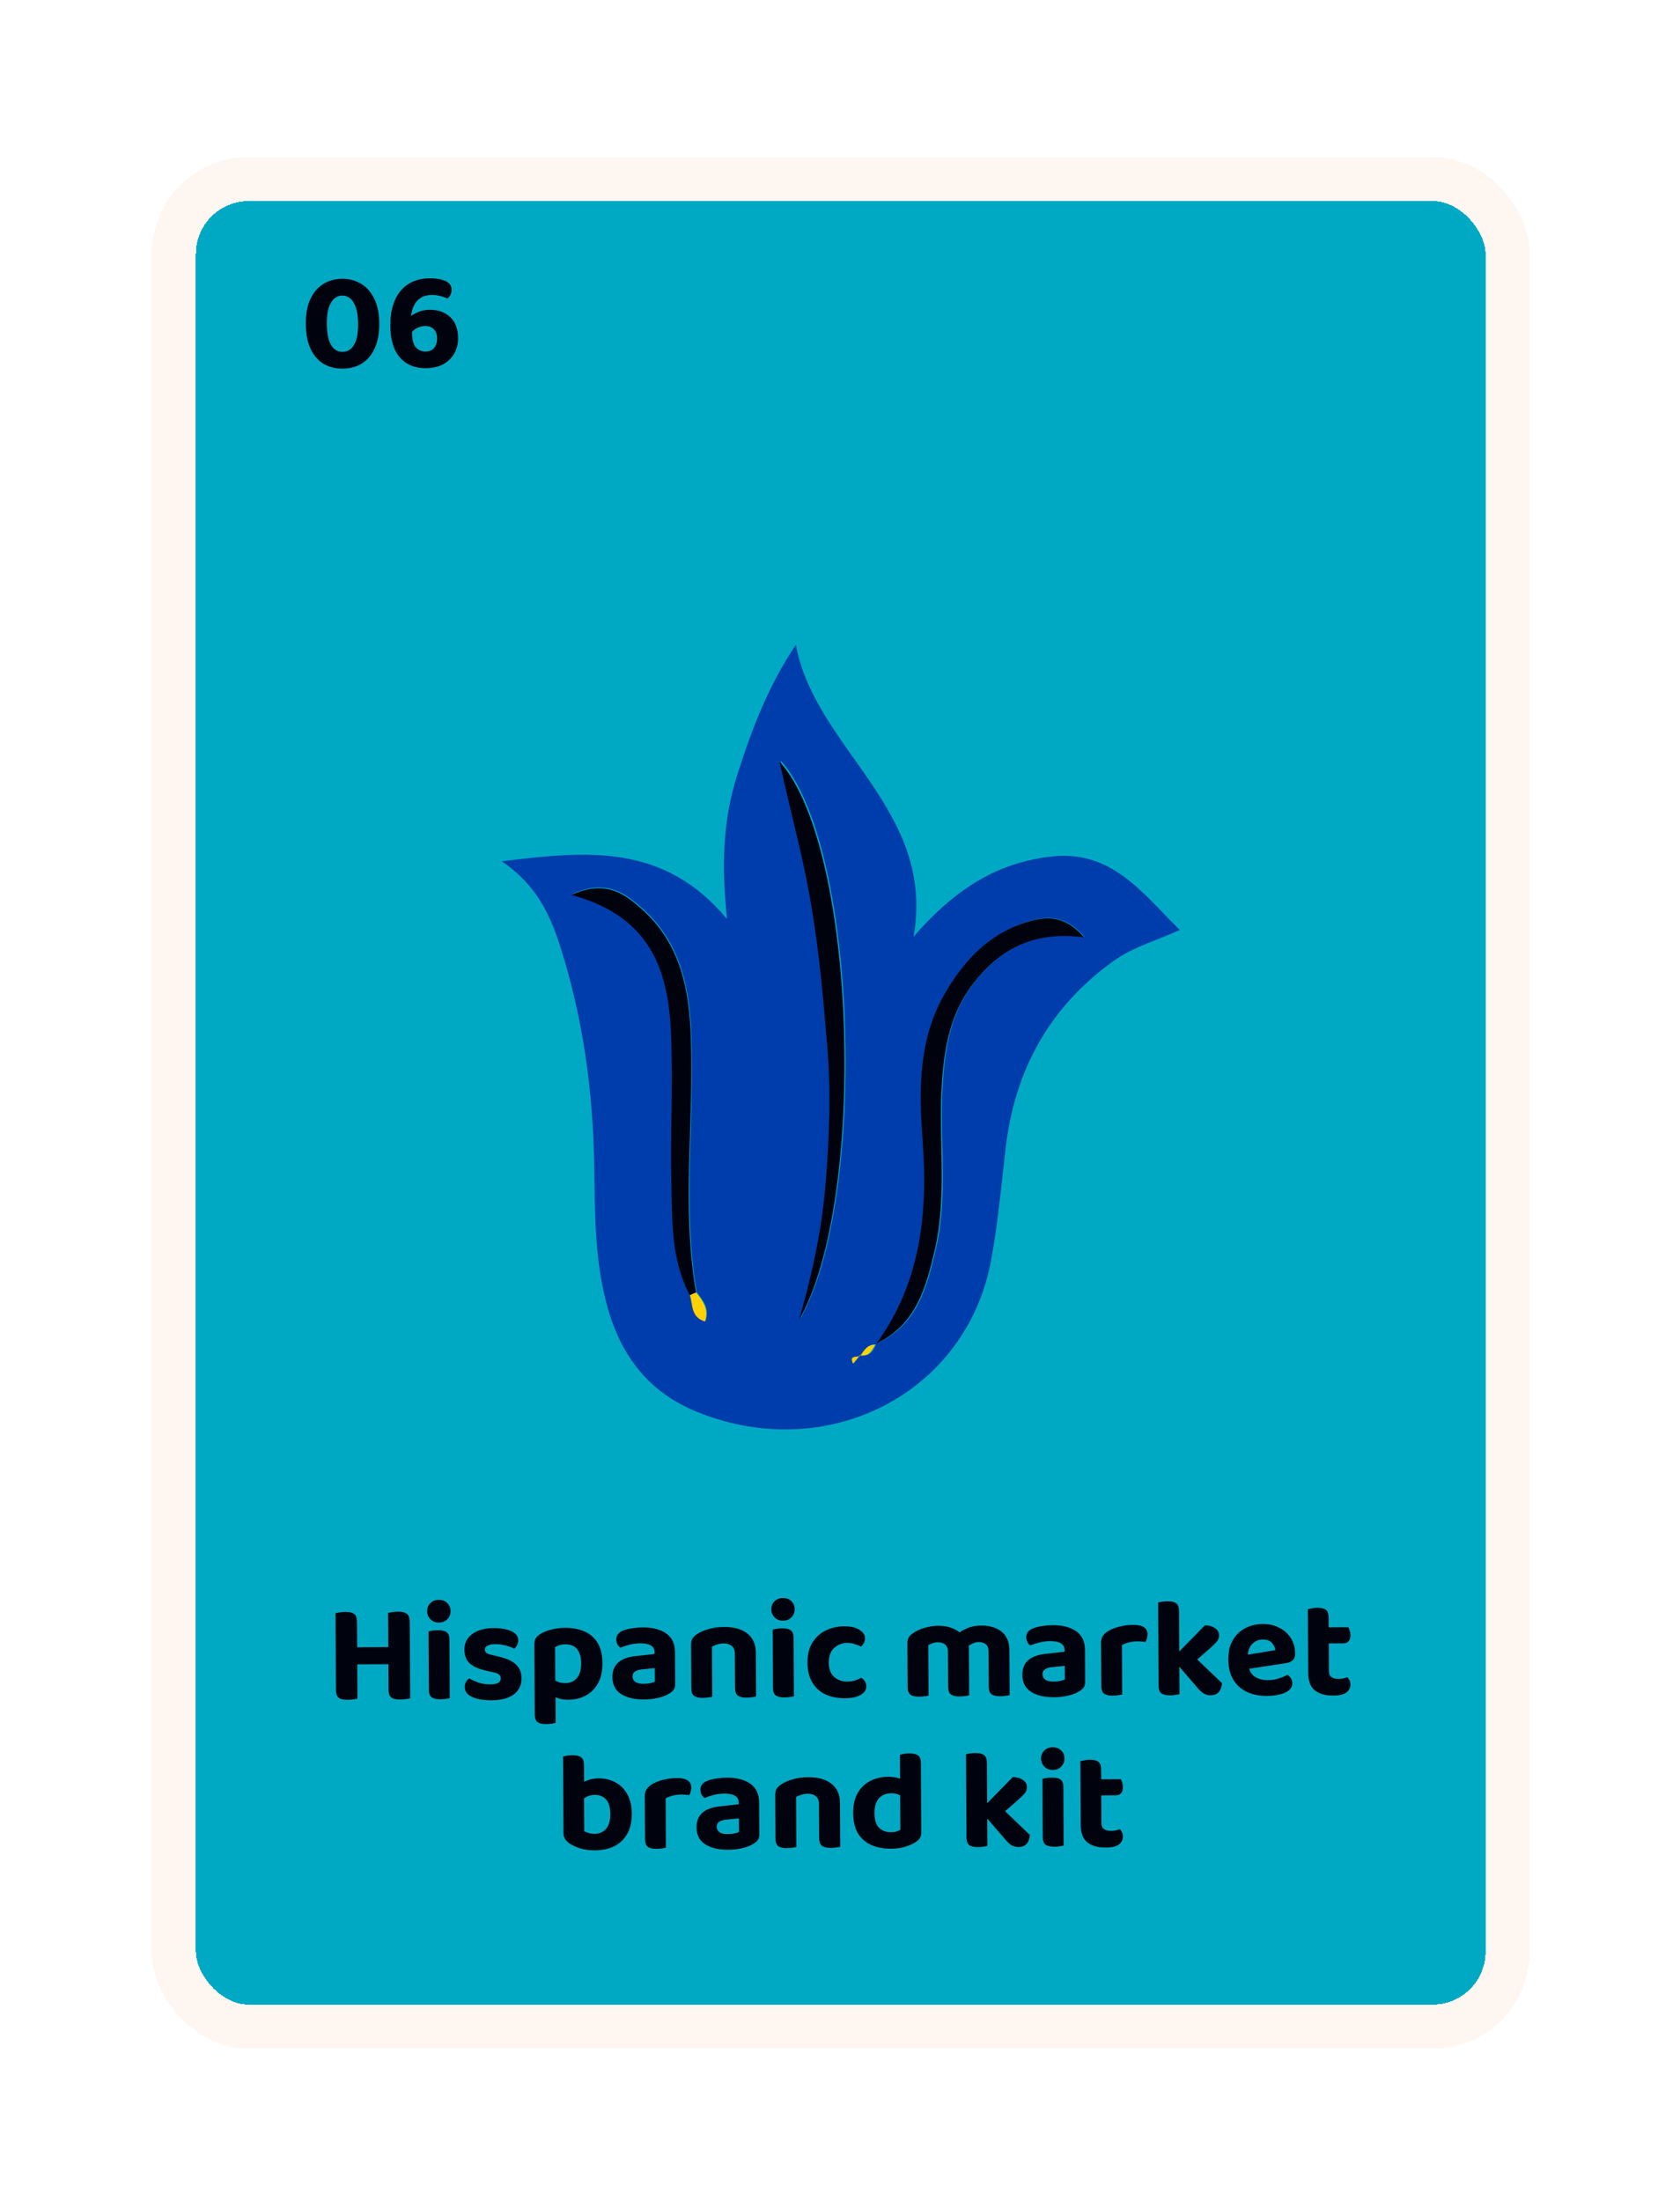
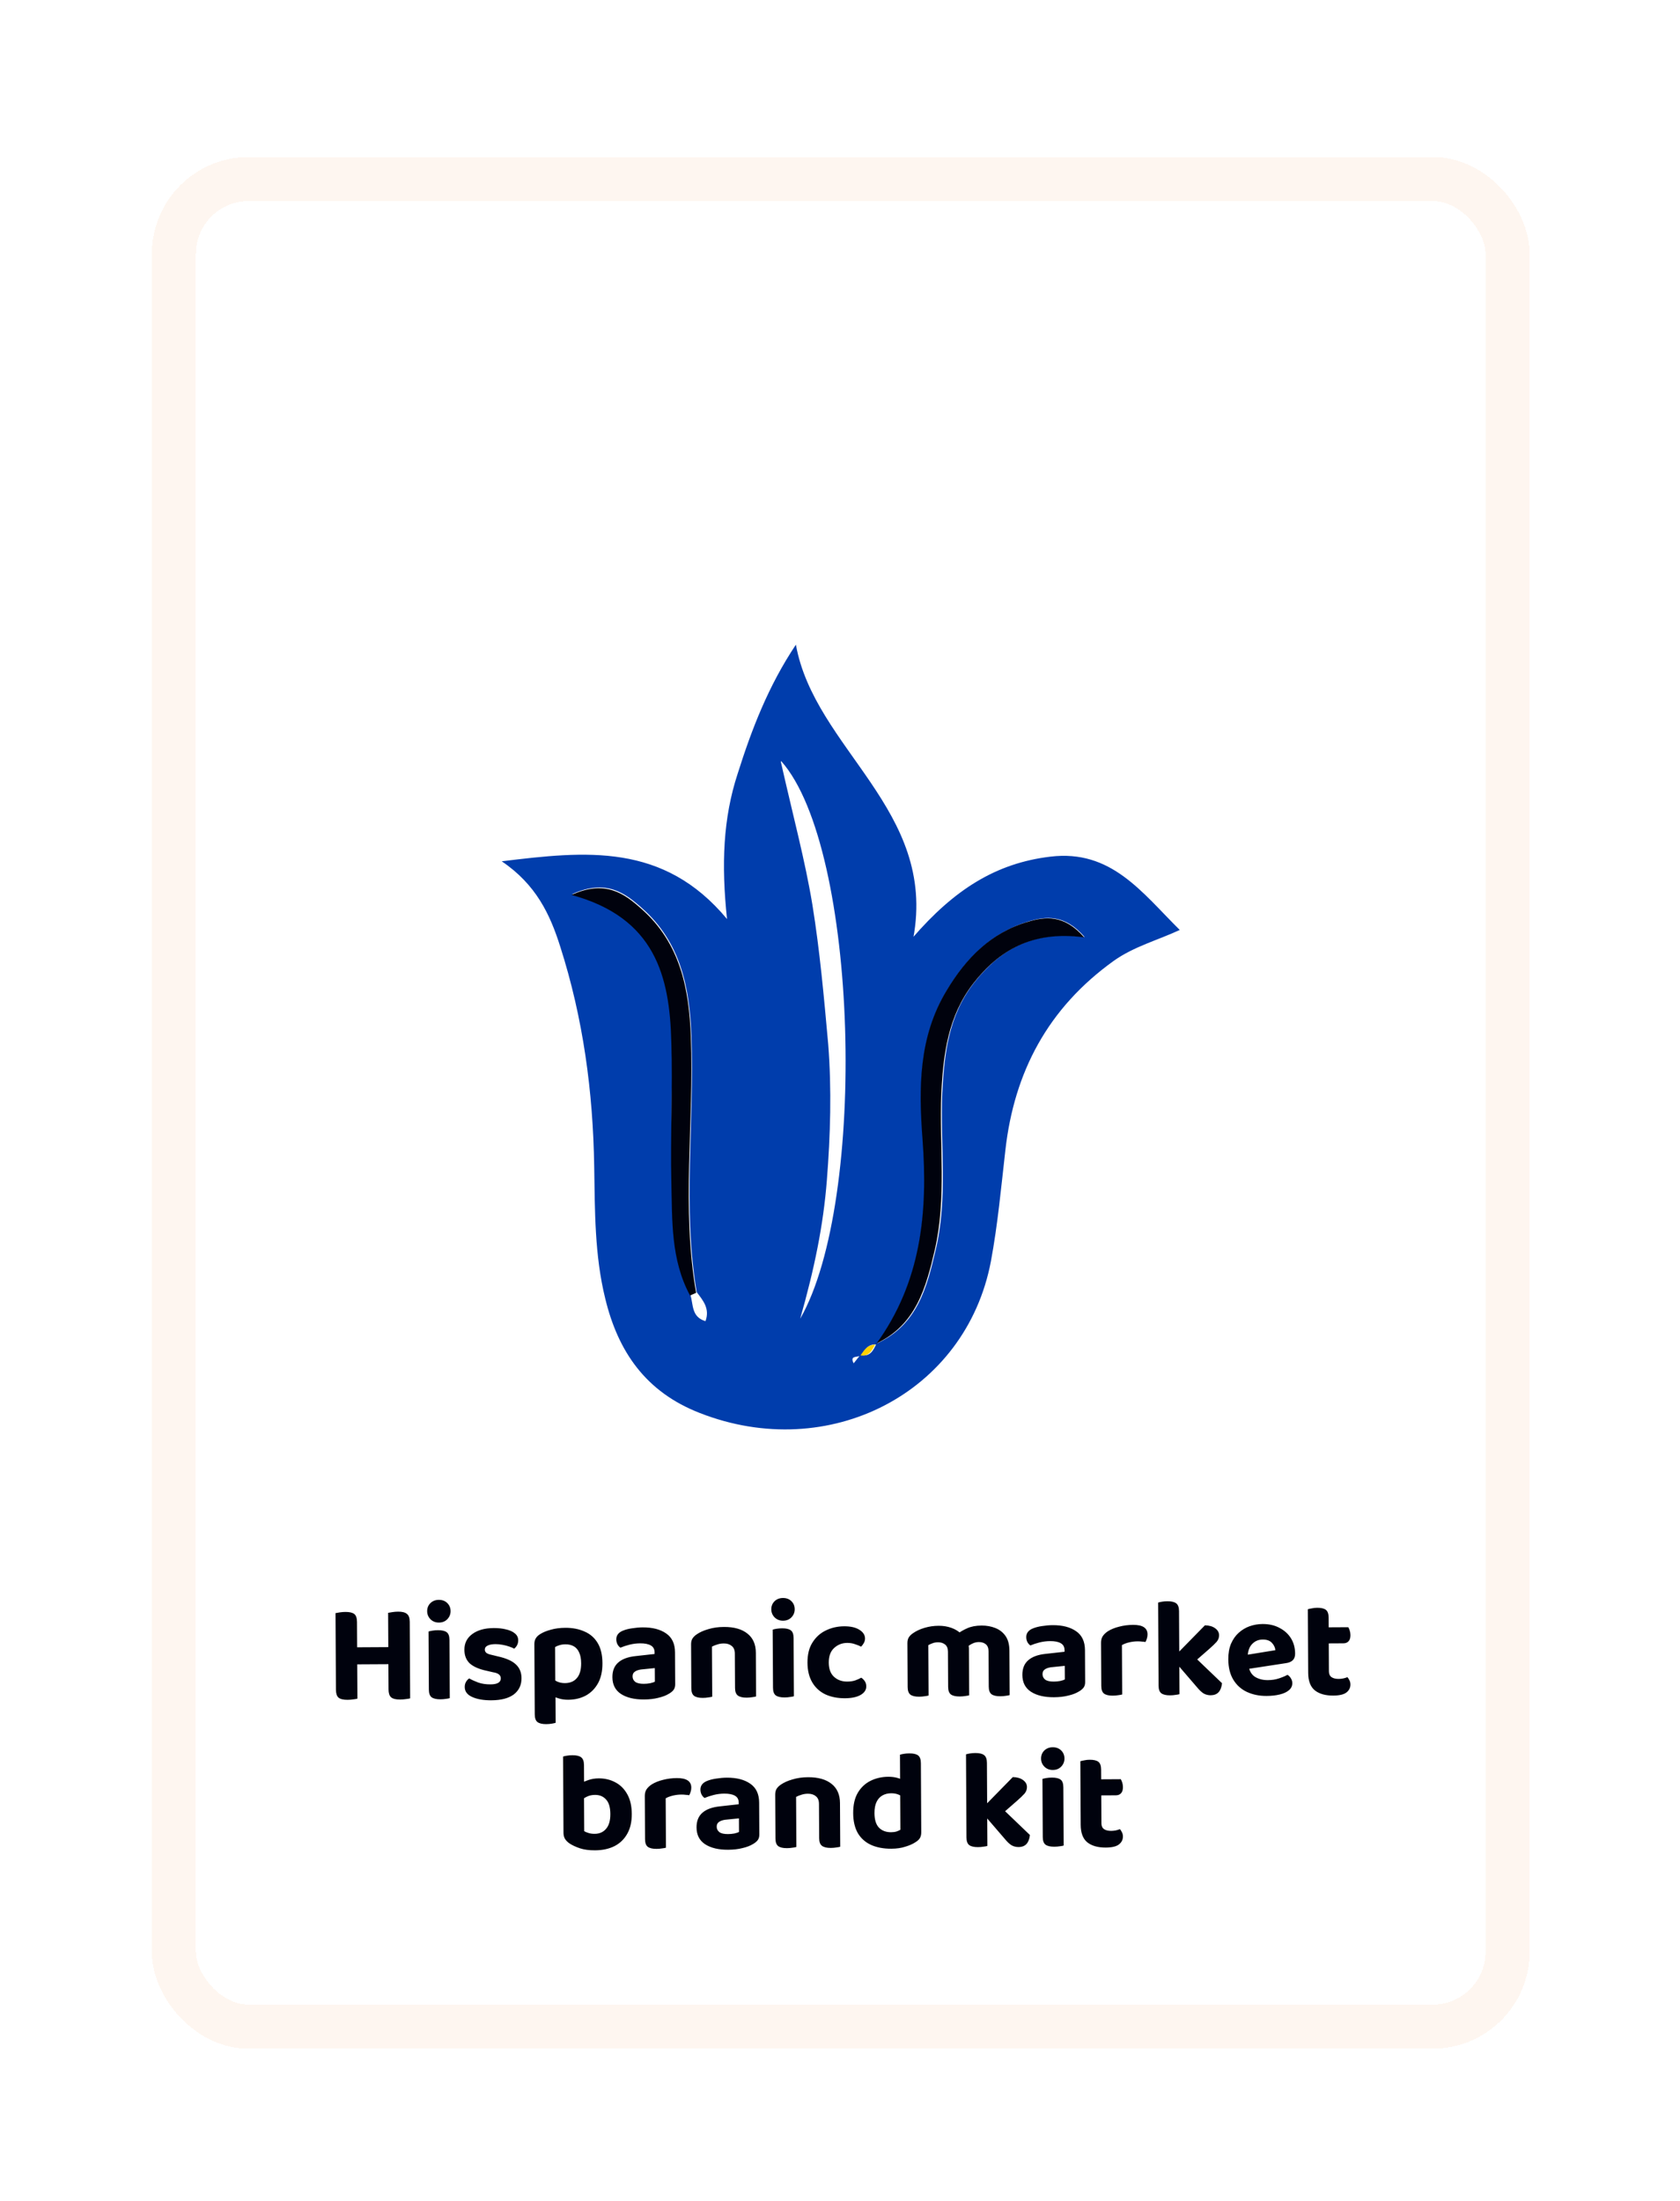
<svg xmlns="http://www.w3.org/2000/svg" width="223" height="292" viewBox="0 0 223 292" fill="none">
  <g filter="url(#filter0_d_6328_62953)">
-     <rect x="26" y="22" width="171.194" height="239.302" rx="7.019" fill="#00A9C3" shape-rendering="crispEdges" />
-     <path d="M47.534 38.252C47.529 37.428 47.438 36.742 47.261 36.194C47.083 35.634 46.837 35.217 46.524 34.944C46.211 34.671 45.842 34.536 45.417 34.538C45.005 34.541 44.644 34.686 44.334 34.975C44.024 35.251 43.782 35.664 43.611 36.214C43.452 36.764 43.374 37.451 43.379 38.275C43.385 39.522 43.571 40.457 43.937 41.079C44.302 41.701 44.809 42.01 45.458 42.007C46.132 42.003 46.648 41.688 47.006 41.062C47.365 40.437 47.541 39.5 47.534 38.252ZM45.489 44.234C44.528 44.239 43.678 44.026 42.94 43.593C42.213 43.148 41.642 42.483 41.225 41.599C40.809 40.716 40.597 39.612 40.59 38.29C40.583 36.967 40.789 35.868 41.208 34.992C41.628 34.104 42.198 33.439 42.919 32.998C43.653 32.545 44.488 32.316 45.424 32.311C46.347 32.306 47.178 32.526 47.917 32.971C48.656 33.404 49.239 34.062 49.669 34.946C50.11 35.829 50.335 36.926 50.342 38.237C50.349 39.559 50.143 40.665 49.723 41.553C49.316 42.441 48.746 43.112 48.012 43.565C47.278 44.006 46.437 44.229 45.489 44.234ZM59.95 33.767C59.951 33.991 59.896 34.216 59.785 34.442C59.687 34.654 59.556 34.817 59.395 34.93C59.082 34.782 58.745 34.666 58.382 34.58C58.02 34.495 57.67 34.453 57.333 34.455C56.535 34.459 55.9 34.7 55.428 35.177C54.969 35.641 54.679 36.329 54.559 37.24C54.808 37.052 55.15 36.869 55.586 36.692C56.034 36.515 56.514 36.425 57.026 36.422C58.161 36.416 59.074 36.742 59.764 37.399C60.454 38.044 60.802 38.978 60.809 40.201C60.813 40.925 60.648 41.587 60.314 42.188C59.98 42.789 59.496 43.272 58.862 43.637C58.227 43.99 57.436 44.169 56.488 44.174C55.552 44.179 54.733 43.972 54.032 43.551C53.331 43.131 52.785 42.504 52.393 41.67C52.014 40.823 51.822 39.782 51.815 38.547C51.809 37.474 51.935 36.543 52.193 35.756C52.45 34.956 52.815 34.298 53.286 33.784C53.758 33.27 54.305 32.887 54.927 32.634C55.562 32.381 56.254 32.252 57.003 32.248C57.602 32.245 58.12 32.298 58.557 32.408C59.007 32.518 59.351 32.684 59.59 32.908C59.828 33.131 59.948 33.417 59.95 33.767ZM56.494 41.966C56.981 41.963 57.355 41.805 57.615 41.492C57.888 41.166 58.023 40.741 58.02 40.217C58.017 39.692 57.871 39.288 57.583 39.002C57.306 38.717 56.931 38.575 56.457 38.578C56.108 38.58 55.771 38.656 55.448 38.808C55.124 38.947 54.869 39.135 54.683 39.374L54.704 39.692C54.708 40.453 54.873 41.026 55.2 41.411C55.539 41.784 55.97 41.968 56.494 41.966Z" fill="#00020D" />
    <path d="M121.113 119.778C126.68 113.331 132.227 109.847 139.409 108.987C147.5 108 151.566 113.728 156.598 118.712C153.754 120.042 150.524 120.906 147.873 122.784C139.09 129.07 134.612 137.589 133.451 147.941C132.888 152.863 132.439 157.805 131.533 162.668C128.213 180.174 110.013 189.499 92.908 182.812C85.698 180.017 82.038 174.644 80.338 167.617C78.925 161.894 78.967 155.968 78.874 150.133C78.722 140.18 77.412 130.425 74.351 120.878C73.014 116.652 71.158 112.678 66.598 109.602C77.768 108.238 88.066 107.121 96.504 117.262C95.733 109.997 95.987 103.88 97.909 97.996C99.774 92.102 101.961 86.379 105.645 80.859C108.141 94.7 124.397 102.779 121.227 119.798M114.341 175.135C115.542 175.344 115.945 174.444 116.338 173.6C121.814 171.13 123.057 166.041 124.212 161.108C125.842 154.261 124.791 147.232 125.075 140.321C125.336 135.118 125.92 130.085 129.262 125.761C132.673 121.392 137.073 118.678 143.972 119.651C141.302 116.562 138.758 116.918 136.572 117.564C131.635 119.043 128.285 122.454 125.727 126.686C121.977 132.879 122.009 139.673 122.52 146.437C123.248 156.148 122.339 165.46 116.318 173.71C115.211 173.632 114.761 174.466 114.274 175.18C113.812 175.442 112.747 175.142 113.315 176.211C113.626 175.809 113.926 175.462 114.237 175.059M91.639 167.131C92.052 168.401 91.743 170.059 93.645 170.618C94.25 168.955 93.329 167.882 92.475 166.763C90.565 155.477 92.207 144.125 91.778 132.812C91.548 126.44 90.38 120.36 85.209 115.809C82.982 113.824 80.449 111.899 75.934 113.965C87.055 116.986 88.964 124.792 89.181 133.444C89.327 139.631 88.995 145.848 89.188 152.1C89.3 157.197 89.107 162.355 91.65 167.076M103.641 96.37C105.289 103.674 106.863 109.482 107.834 115.356C108.821 121.46 109.377 127.661 109.933 133.862C110.406 139.878 110.229 145.894 109.756 151.916C109.294 157.883 108.089 163.72 106.214 170.297C115.21 154.634 113.95 107.863 103.708 96.325" fill="#003DAC" />
-     <path d="M103.564 96.469C113.806 108.008 115.066 154.779 106.07 170.442C107.955 163.81 109.15 158.028 109.612 152.061C110.085 146.039 110.319 140.033 109.789 134.007C109.29 127.816 108.734 121.615 107.69 115.5C106.729 109.571 105.099 103.753 103.497 96.514" fill="#00020D" />
    <path d="M116.261 173.699C122.282 165.449 123.181 156.192 122.452 146.481C121.942 139.717 121.91 132.923 125.66 126.73C128.228 122.442 131.578 119.032 136.505 117.608C138.691 116.962 141.235 116.606 143.905 119.695C136.995 118.777 132.605 121.436 129.195 125.805C125.852 130.129 125.212 135.152 124.951 140.355C124.666 147.266 125.66 154.285 124.088 161.142C122.933 166.075 121.633 171.154 116.214 173.634L116.271 173.644L116.261 173.699Z" fill="#00020D" />
    <path d="M91.575 167.175C89.032 162.454 89.236 157.241 89.113 152.199C88.967 146.013 89.309 139.74 89.107 133.543C88.889 124.891 86.98 117.085 75.859 114.065C80.374 111.999 82.907 113.923 85.134 115.908C90.305 120.46 91.474 126.539 91.703 132.911C92.132 144.225 90.433 155.567 92.4 166.863C92.141 166.989 91.824 167.105 91.564 167.231" fill="#00020D" />
-     <path d="M92.409 166.808C93.262 167.926 94.126 168.99 93.579 170.663C91.677 170.103 91.987 168.445 91.575 167.175C91.834 167.049 92.092 166.924 92.409 166.808Z" fill="#FED100" />
    <path d="M116.214 173.634C115.774 174.413 115.427 175.323 114.217 175.169C114.694 174.511 115.144 173.676 116.251 173.755L116.194 173.745" fill="#FED100" />
-     <path d="M114.169 175.105C113.858 175.507 113.558 175.854 113.247 176.256C112.632 175.122 113.754 175.432 114.206 175.225" fill="#FED100" />
    <path d="M44.555 212.821L47.4 212.805L47.443 220.704C47.331 220.742 47.15 220.774 46.901 220.801C46.651 220.839 46.395 220.859 46.133 220.861C45.572 220.864 45.172 220.766 44.934 220.568C44.708 220.369 44.594 220.021 44.591 219.522L44.555 212.821ZM47.419 216.399L44.574 216.414L44.536 209.358C44.661 209.332 44.848 209.3 45.097 209.261C45.359 209.222 45.608 209.202 45.845 209.201C46.395 209.198 46.788 209.289 47.026 209.475C47.264 209.661 47.385 210.016 47.388 210.54L47.419 216.399ZM51.537 212.783L54.4 212.767L54.443 220.666C54.319 220.704 54.132 220.736 53.882 220.763C53.633 220.801 53.377 220.822 53.115 220.823C52.554 220.826 52.154 220.728 51.916 220.53C51.69 220.332 51.576 219.983 51.573 219.484L51.537 212.783ZM54.42 216.361L51.556 216.376L51.518 209.32C51.655 209.294 51.848 209.262 52.097 209.223C52.347 209.184 52.596 209.164 52.846 209.163C53.383 209.16 53.77 209.258 54.008 209.456C54.259 209.642 54.385 209.997 54.388 210.521L54.42 216.361ZM53.183 216.124L45.865 216.164L45.852 213.899L53.171 213.859L53.183 216.124ZM56.701 209.104C56.699 208.68 56.84 208.324 57.126 208.035C57.424 207.747 57.797 207.601 58.246 207.599C58.708 207.596 59.083 207.738 59.372 208.023C59.66 208.308 59.806 208.663 59.808 209.088C59.81 209.499 59.669 209.856 59.383 210.157C59.098 210.458 58.725 210.61 58.263 210.612C57.814 210.615 57.438 210.467 57.137 210.169C56.849 209.871 56.703 209.516 56.701 209.104ZM56.906 215.73L59.676 215.715L59.703 220.637C59.59 220.675 59.422 220.708 59.198 220.734C58.973 220.772 58.73 220.792 58.468 220.794C57.931 220.797 57.538 220.705 57.287 220.519C57.049 220.334 56.929 219.997 56.926 219.511L56.906 215.73ZM59.684 217.156L56.913 217.171L56.884 211.799C56.996 211.761 57.164 211.722 57.389 211.684C57.626 211.645 57.875 211.625 58.137 211.624C58.674 211.621 59.061 211.712 59.299 211.898C59.537 212.071 59.658 212.414 59.661 212.926L59.684 217.156ZM69.224 217.984C69.229 218.895 68.89 219.614 68.207 220.142C67.523 220.657 66.526 220.918 65.216 220.926C64.193 220.931 63.35 220.786 62.687 220.49C62.024 220.194 61.691 219.753 61.687 219.167C61.686 218.904 61.741 218.68 61.852 218.492C61.963 218.292 62.106 218.135 62.28 218.021C62.631 218.219 63.037 218.404 63.5 218.576C63.975 218.736 64.512 218.814 65.111 218.811C66.022 218.806 66.476 218.542 66.473 218.017C66.472 217.793 66.39 217.619 66.227 217.495C66.064 217.358 65.795 217.26 65.42 217.2L64.633 217.017C63.634 216.81 62.883 216.49 62.382 216.056C61.893 215.609 61.646 214.999 61.642 214.225C61.637 213.352 61.983 212.657 62.679 212.142C63.387 211.614 64.34 211.347 65.538 211.34C66.137 211.337 66.68 211.396 67.168 211.518C67.667 211.628 68.061 211.807 68.35 212.055C68.638 212.29 68.783 212.589 68.785 212.951C68.787 213.2 68.738 213.419 68.639 213.607C68.54 213.795 68.41 213.951 68.249 214.077C68.111 213.99 67.898 213.898 67.611 213.8C67.335 213.701 67.029 213.622 66.692 213.561C66.367 213.501 66.061 213.471 65.774 213.473C65.325 213.475 64.976 213.539 64.727 213.666C64.478 213.779 64.355 213.961 64.356 214.21C64.357 214.373 64.426 214.516 64.564 214.64C64.714 214.751 64.971 214.843 65.333 214.916L66.083 215.099C67.195 215.343 67.995 215.701 68.484 216.172C68.974 216.631 69.22 217.235 69.224 217.984ZM75.425 220.851C74.951 220.854 74.527 220.794 74.152 220.671C73.777 220.561 73.451 220.432 73.176 220.283L73.163 217.944C73.376 218.117 73.633 218.278 73.933 218.426C74.246 218.574 74.596 218.647 74.983 218.645C75.669 218.641 76.198 218.42 76.57 217.981C76.955 217.542 77.145 216.886 77.14 216.013C77.137 215.414 77.047 214.934 76.87 214.573C76.706 214.199 76.467 213.926 76.154 213.753C75.841 213.58 75.473 213.495 75.049 213.497C74.761 213.499 74.5 213.538 74.263 213.614C74.039 213.677 73.846 213.759 73.684 213.86L73.715 219.588L70.964 219.603L70.93 213.482C70.929 213.17 70.99 212.914 71.113 212.714C71.237 212.501 71.429 212.313 71.691 212.149C72.064 211.91 72.537 211.714 73.11 211.561C73.683 211.396 74.325 211.311 75.037 211.307C75.997 211.302 76.847 211.466 77.585 211.799C78.335 212.119 78.918 212.627 79.334 213.324C79.75 214.008 79.96 214.899 79.966 215.997C79.972 217.058 79.777 217.945 79.382 218.659C78.986 219.372 78.447 219.918 77.762 220.296C77.078 220.661 76.299 220.847 75.425 220.851ZM73.73 218.876L73.757 223.912C73.633 223.95 73.458 223.988 73.234 224.027C73.01 224.065 72.766 224.085 72.504 224.087C71.98 224.09 71.593 223.998 71.342 223.812C71.104 223.626 70.984 223.284 70.981 222.785L70.96 218.892L73.73 218.876ZM85.468 218.738C85.755 218.736 86.036 218.71 86.31 218.658C86.597 218.594 86.802 218.525 86.927 218.449L86.917 216.652L85.345 216.81C84.921 216.838 84.585 216.927 84.336 217.078C84.087 217.229 83.964 217.454 83.965 217.754C83.967 218.053 84.087 218.296 84.325 218.482C84.563 218.655 84.944 218.741 85.468 218.738ZM85.315 211.251C86.613 211.244 87.65 211.513 88.427 212.058C89.203 212.59 89.595 213.424 89.601 214.56L89.624 218.809C89.626 219.121 89.546 219.377 89.385 219.577C89.224 219.766 89.019 219.929 88.77 220.068C88.397 220.294 87.93 220.471 87.369 220.599C86.82 220.74 86.191 220.812 85.479 220.815C84.207 220.822 83.188 220.578 82.424 220.083C81.673 219.588 81.294 218.848 81.289 217.862C81.284 217.013 81.543 216.363 82.065 215.911C82.586 215.446 83.365 215.161 84.4 215.056L86.888 214.78L86.887 214.556C86.884 214.132 86.714 213.827 86.376 213.641C86.051 213.456 85.582 213.365 84.971 213.368C84.497 213.371 84.029 213.43 83.568 213.544C83.119 213.659 82.715 213.792 82.353 213.944C82.203 213.845 82.071 213.696 81.958 213.497C81.857 213.285 81.806 213.067 81.805 212.843C81.802 212.319 82.087 211.936 82.659 211.696C83.02 211.544 83.438 211.436 83.912 211.371C84.398 211.294 84.866 211.254 85.315 211.251ZM100.331 214.614L100.34 216.373L97.551 216.388L97.542 214.723C97.54 214.261 97.4 213.925 97.125 213.714C96.862 213.491 96.511 213.38 96.075 213.383C95.763 213.384 95.476 213.43 95.215 213.518C94.953 213.595 94.716 213.69 94.505 213.803L94.519 216.405L91.749 216.42L91.733 213.5C91.731 213.188 91.792 212.932 91.916 212.732C92.052 212.519 92.244 212.33 92.493 212.167C92.891 211.89 93.401 211.663 94.024 211.485C94.647 211.294 95.333 211.197 96.082 211.193C97.429 211.185 98.473 211.479 99.212 212.074C99.952 212.657 100.325 213.503 100.331 214.614ZM91.744 215.559L94.514 215.544L94.541 220.448C94.416 220.486 94.242 220.518 94.017 220.544C93.793 220.583 93.55 220.603 93.288 220.605C92.763 220.607 92.376 220.516 92.126 220.33C91.887 220.144 91.767 219.808 91.764 219.321L91.744 215.559ZM97.546 215.527L100.335 215.512L100.362 220.416C100.238 220.454 100.063 220.487 99.838 220.513C99.614 220.551 99.371 220.571 99.109 220.573C98.585 220.576 98.197 220.484 97.947 220.298C97.696 220.113 97.57 219.776 97.567 219.29L97.546 215.527ZM102.381 208.856C102.378 208.432 102.52 208.075 102.805 207.787C103.103 207.498 103.477 207.353 103.926 207.35C104.388 207.348 104.763 207.489 105.052 207.775C105.34 208.06 105.486 208.415 105.488 208.839C105.49 209.251 105.349 209.607 105.063 209.908C104.778 210.209 104.404 210.361 103.942 210.364C103.493 210.366 103.118 210.218 102.817 209.921C102.528 209.623 102.383 209.268 102.381 208.856ZM102.585 215.481L105.355 215.466L105.382 220.389C105.27 220.427 105.102 220.459 104.877 220.485C104.653 220.524 104.41 220.544 104.148 220.545C103.611 220.548 103.217 220.457 102.967 220.271C102.729 220.085 102.608 219.749 102.606 219.262L102.585 215.481ZM105.363 216.907L102.593 216.923L102.564 211.551C102.676 211.512 102.844 211.474 103.069 211.435C103.305 211.397 103.555 211.377 103.817 211.375C104.354 211.372 104.741 211.464 104.979 211.65C105.217 211.823 105.337 212.166 105.34 212.677L105.363 216.907ZM112.447 213.312C111.773 213.316 111.194 213.544 110.71 213.996C110.238 214.435 110.004 215.079 110.009 215.928C110.013 216.764 110.248 217.393 110.712 217.814C111.176 218.236 111.757 218.445 112.456 218.441C112.868 218.439 113.223 218.387 113.522 218.286C113.833 218.172 114.101 218.052 114.325 217.926C114.538 218.074 114.701 218.242 114.814 218.428C114.927 218.603 114.985 218.821 114.986 219.083C114.989 219.544 114.741 219.92 114.244 220.21C113.746 220.5 113.054 220.647 112.168 220.652C111.182 220.657 110.314 220.487 109.564 220.142C108.813 219.784 108.23 219.25 107.814 218.541C107.398 217.832 107.188 216.966 107.182 215.943C107.176 214.857 107.396 213.964 107.842 213.263C108.287 212.549 108.877 212.015 109.611 211.662C110.358 211.296 111.168 211.111 112.042 211.106C112.903 211.101 113.577 211.254 114.066 211.563C114.566 211.872 114.818 212.258 114.821 212.719C114.822 212.944 114.767 213.15 114.656 213.338C114.557 213.513 114.439 213.67 114.302 213.808C114.065 213.684 113.79 213.573 113.477 213.475C113.177 213.365 112.833 213.31 112.447 213.312ZM128.615 214.086L128.626 216.219L125.837 216.235L125.828 214.456C125.825 214.032 125.699 213.721 125.448 213.523C125.197 213.324 124.885 213.226 124.511 213.228C124.236 213.23 123.987 213.275 123.763 213.363C123.551 213.439 123.37 213.521 123.221 213.61L123.235 216.249L120.465 216.264L120.449 213.344C120.448 213.032 120.509 212.776 120.632 212.575C120.768 212.362 120.961 212.174 121.21 212.011C121.62 211.721 122.124 211.488 122.722 211.31C123.32 211.132 123.943 211.041 124.592 211.038C125.191 211.034 125.753 211.125 126.278 211.309C126.804 211.494 127.261 211.778 127.65 212.163C127.75 212.237 127.844 212.318 127.932 212.405C128.032 212.479 128.107 212.566 128.158 212.665C128.284 212.864 128.391 213.088 128.48 213.338C128.568 213.587 128.613 213.836 128.615 214.086ZM133.988 214.337L133.998 216.19L131.228 216.205L131.218 214.427C131.216 214.003 131.096 213.691 130.858 213.493C130.619 213.295 130.307 213.197 129.92 213.199C129.633 213.2 129.359 213.264 129.098 213.39C128.849 213.504 128.631 213.642 128.445 213.806L126.976 212.204C127.386 211.877 127.852 211.6 128.375 211.373C128.898 211.133 129.54 211.011 130.301 211.007C130.95 211.003 131.556 211.112 132.119 211.334C132.681 211.555 133.133 211.908 133.472 212.393C133.812 212.878 133.984 213.526 133.988 214.337ZM120.461 215.403L123.231 215.388L123.257 220.292C123.133 220.33 122.958 220.362 122.734 220.388C122.509 220.427 122.266 220.447 122.004 220.448C121.48 220.451 121.093 220.36 120.842 220.174C120.604 219.988 120.484 219.652 120.481 219.165L120.461 215.403ZM125.833 215.374L128.622 215.358L128.648 220.262C128.524 220.301 128.349 220.333 128.125 220.359C127.9 220.398 127.657 220.418 127.395 220.419C126.858 220.422 126.465 220.331 126.214 220.145C125.976 219.959 125.856 219.623 125.853 219.136L125.833 215.374ZM131.223 215.344L133.994 215.329L134.02 220.233C133.908 220.271 133.74 220.303 133.515 220.33C133.291 220.368 133.048 220.388 132.786 220.39C132.249 220.393 131.855 220.301 131.605 220.115C131.367 219.929 131.246 219.593 131.244 219.107L131.223 215.344ZM139.885 218.442C140.172 218.44 140.453 218.414 140.727 218.362C141.014 218.298 141.219 218.229 141.344 218.153L141.334 216.356L139.762 216.515C139.338 216.542 139.002 216.631 138.753 216.782C138.504 216.933 138.381 217.158 138.382 217.458C138.384 217.757 138.504 218 138.742 218.186C138.98 218.359 139.361 218.445 139.885 218.442ZM139.732 210.955C141.03 210.948 142.067 211.217 142.844 211.762C143.62 212.294 144.012 213.128 144.018 214.264L144.041 218.513C144.043 218.825 143.963 219.081 143.802 219.282C143.641 219.47 143.436 219.633 143.187 219.772C142.814 219.998 142.347 220.176 141.786 220.303C141.238 220.444 140.608 220.516 139.896 220.52C138.624 220.526 137.605 220.282 136.841 219.787C136.09 219.292 135.712 218.552 135.706 217.566C135.702 216.718 135.96 216.067 136.482 215.615C137.003 215.151 137.782 214.866 138.817 214.76L141.305 214.485L141.304 214.26C141.301 213.836 141.131 213.531 140.793 213.346C140.468 213.16 139.999 213.069 139.388 213.072C138.914 213.075 138.446 213.134 137.985 213.248C137.536 213.363 137.132 213.496 136.771 213.648C136.62 213.549 136.488 213.4 136.375 213.201C136.274 212.989 136.223 212.771 136.222 212.547C136.219 212.023 136.504 211.64 137.077 211.4C137.438 211.249 137.855 211.14 138.329 211.075C138.815 210.998 139.283 210.958 139.732 210.955ZM148.922 213.601L148.935 215.941L146.165 215.956L146.15 213.279C146.148 212.93 146.228 212.636 146.389 212.398C146.562 212.147 146.798 211.928 147.097 211.739C147.507 211.487 147.999 211.291 148.572 211.151C149.158 210.998 149.769 210.919 150.405 210.916C151.678 210.909 152.317 211.33 152.321 212.178C152.322 212.378 152.292 212.565 152.231 212.74C152.182 212.915 152.12 213.066 152.046 213.191C151.921 213.166 151.765 213.149 151.578 213.137C151.403 213.113 151.21 213.102 150.997 213.103C150.623 213.105 150.249 213.151 149.875 213.24C149.501 213.329 149.184 213.45 148.922 213.601ZM146.161 215.244L148.931 215.285L148.958 220.152C148.833 220.19 148.659 220.222 148.434 220.248C148.21 220.287 147.967 220.307 147.705 220.309C147.181 220.311 146.793 220.22 146.543 220.034C146.305 219.848 146.184 219.512 146.182 219.025L146.161 215.244ZM157.741 216.529L155.732 215.267L159.939 210.976C160.5 210.986 160.95 211.114 161.289 211.362C161.639 211.61 161.816 211.921 161.818 212.295C161.82 212.62 161.709 212.914 161.486 213.177C161.262 213.428 160.921 213.754 160.461 214.156L157.741 216.529ZM155.846 215.66L158.05 214.674L162.208 218.657C162.161 219.157 162.013 219.551 161.765 219.839C161.517 220.115 161.162 220.254 160.701 220.257C160.364 220.258 160.051 220.179 159.763 220.018C159.488 219.845 159.193 219.566 158.879 219.181L155.846 215.66ZM153.766 215.184L156.536 215.225L156.563 220.111C156.438 220.149 156.264 220.181 156.039 220.207C155.815 220.246 155.572 220.266 155.31 220.267C154.786 220.27 154.398 220.179 154.148 219.993C153.91 219.807 153.789 219.471 153.787 218.984L153.766 215.184ZM156.544 216.667L153.774 216.626L153.727 207.959C153.839 207.921 154.007 207.883 154.231 207.844C154.456 207.805 154.699 207.785 154.961 207.784C155.498 207.781 155.885 207.873 156.123 208.058C156.374 208.244 156.5 208.587 156.503 209.086L156.544 216.667ZM164.772 216.903L164.65 215.031L169.288 214.276C169.261 213.927 169.11 213.603 168.833 213.305C168.557 213.007 168.151 212.86 167.614 212.863C167.053 212.866 166.586 213.062 166.214 213.451C165.841 213.827 165.645 214.365 165.623 215.064L165.724 216.355C165.84 217.04 166.136 217.532 166.612 217.829C167.088 218.113 167.65 218.253 168.299 218.25C168.823 218.247 169.315 218.17 169.776 218.017C170.237 217.865 170.611 217.707 170.897 217.543C171.085 217.654 171.235 217.81 171.349 218.009C171.474 218.208 171.538 218.419 171.539 218.644C171.541 219.018 171.393 219.331 171.095 219.582C170.809 219.834 170.405 220.023 169.881 220.151C169.371 220.278 168.784 220.344 168.123 220.347C167.162 220.353 166.294 220.176 165.518 219.819C164.755 219.461 164.153 218.921 163.713 218.2C163.272 217.479 163.049 216.575 163.043 215.489C163.038 214.691 163.159 213.998 163.406 213.41C163.665 212.822 164.005 212.34 164.427 211.963C164.862 211.574 165.347 211.284 165.883 211.094C166.431 210.904 166.998 210.807 167.584 210.804C168.445 210.799 169.195 210.97 169.833 211.316C170.484 211.649 170.992 212.108 171.357 212.693C171.722 213.277 171.907 213.956 171.911 214.73C171.913 215.117 171.809 215.411 171.598 215.611C171.387 215.812 171.094 215.939 170.72 215.991L164.772 216.903ZM173.635 215.095L176.387 215.08L176.397 217.083C176.399 217.432 176.513 217.687 176.738 217.848C176.964 218.009 177.283 218.089 177.694 218.087C177.882 218.086 178.081 218.066 178.293 218.027C178.517 217.976 178.704 217.919 178.854 217.856C178.954 217.967 179.042 218.104 179.118 218.266C179.206 218.428 179.251 218.615 179.252 218.827C179.254 219.251 179.082 219.601 178.734 219.878C178.386 220.154 177.8 220.295 176.976 220.299C175.928 220.305 175.11 220.072 174.521 219.601C173.944 219.13 173.653 218.358 173.647 217.285L173.635 215.095ZM175.385 213.382L175.374 211.248L178.967 211.229C179.03 211.328 179.094 211.471 179.157 211.658C179.22 211.845 179.253 212.051 179.254 212.275C179.256 212.65 179.17 212.925 178.996 213.1C178.835 213.276 178.611 213.364 178.324 213.366L175.385 213.382ZM176.389 215.548L173.638 215.563L173.601 208.843C173.726 208.805 173.9 208.767 174.124 208.728C174.349 208.677 174.586 208.651 174.835 208.649C175.372 208.646 175.759 208.738 175.997 208.924C176.235 209.11 176.356 209.452 176.359 209.951L176.389 215.548ZM79.474 231.283C80.285 231.279 81.022 231.456 81.686 231.814C82.349 232.16 82.876 232.687 83.267 233.397C83.657 234.093 83.856 234.959 83.861 235.995C83.867 237.043 83.666 237.924 83.258 238.638C82.862 239.351 82.297 239.897 81.563 240.275C80.829 240.641 79.969 240.827 78.983 240.832C78.21 240.837 77.541 240.747 76.979 240.562C76.429 240.378 75.966 240.162 75.59 239.915C75.327 239.729 75.126 239.524 74.988 239.3C74.862 239.076 74.798 238.815 74.796 238.515L74.764 232.582L77.516 232.567L77.547 238.294C77.697 238.381 77.891 238.461 78.128 238.535C78.366 238.608 78.634 238.644 78.934 238.643C79.57 238.639 80.075 238.418 80.447 237.979C80.831 237.54 81.021 236.884 81.016 236.011C81.011 235.125 80.82 234.483 80.444 234.086C80.08 233.676 79.592 233.473 78.981 233.476C78.581 233.478 78.226 233.555 77.915 233.706C77.604 233.858 77.336 234.028 77.113 234.216L77.026 231.97C77.312 231.807 77.66 231.655 78.072 231.516C78.495 231.363 78.963 231.286 79.474 231.283ZM77.538 233.222L74.768 233.237L74.741 228.389C74.853 228.351 75.022 228.313 75.246 228.274C75.471 228.235 75.714 228.215 75.976 228.214C76.512 228.211 76.9 228.302 77.138 228.488C77.388 228.674 77.515 229.017 77.518 229.516L77.538 233.222ZM88.362 233.93L88.375 236.27L85.605 236.285L85.59 233.609C85.588 233.259 85.668 232.965 85.829 232.727C86.002 232.477 86.238 232.257 86.537 232.068C86.947 231.817 87.439 231.621 88.012 231.48C88.598 231.327 89.209 231.249 89.845 231.246C91.118 231.239 91.757 231.659 91.761 232.508C91.763 232.708 91.732 232.895 91.671 233.07C91.622 233.245 91.561 233.395 91.486 233.52C91.361 233.496 91.205 233.478 91.018 233.467C90.843 233.443 90.65 233.431 90.438 233.432C90.063 233.434 89.689 233.48 89.315 233.57C88.941 233.659 88.624 233.779 88.362 233.93ZM85.601 235.574L88.372 235.615L88.398 240.482C88.274 240.52 88.099 240.552 87.874 240.578C87.65 240.617 87.407 240.637 87.145 240.638C86.621 240.641 86.233 240.55 85.983 240.364C85.745 240.178 85.624 239.842 85.622 239.355L85.601 235.574ZM96.636 238.677C96.923 238.676 97.203 238.649 97.478 238.598C97.764 238.534 97.97 238.464 98.094 238.389L98.084 236.592L96.513 236.75C96.089 236.777 95.752 236.866 95.504 237.018C95.255 237.169 95.131 237.394 95.133 237.693C95.135 237.993 95.254 238.236 95.493 238.421C95.731 238.595 96.112 238.68 96.636 238.677ZM96.483 231.191C97.781 231.184 98.818 231.453 99.594 231.997C100.371 232.53 100.762 233.364 100.768 234.499L100.792 238.748C100.793 239.06 100.714 239.317 100.552 239.517C100.391 239.705 100.186 239.868 99.937 240.007C99.564 240.234 99.097 240.411 98.536 240.539C97.988 240.679 97.358 240.751 96.647 240.755C95.374 240.762 94.356 240.518 93.592 240.023C92.841 239.528 92.462 238.787 92.457 237.802C92.452 236.953 92.711 236.303 93.232 235.851C93.754 235.386 94.532 235.101 95.567 234.996L98.055 234.72L98.054 234.495C98.052 234.071 97.882 233.766 97.544 233.581C97.218 233.396 96.75 233.305 96.138 233.308C95.664 233.31 95.197 233.369 94.736 233.484C94.287 233.599 93.882 233.732 93.521 233.884C93.371 233.785 93.239 233.636 93.126 233.437C93.025 233.225 92.974 233.007 92.972 232.782C92.969 232.258 93.254 231.876 93.827 231.636C94.188 231.484 94.606 231.376 95.079 231.311C95.566 231.233 96.034 231.193 96.483 231.191ZM111.498 234.553L111.508 236.313L108.719 236.328L108.71 234.662C108.707 234.2 108.568 233.864 108.292 233.654C108.029 233.43 107.679 233.32 107.242 233.322C106.93 233.324 106.644 233.369 106.382 233.458C106.12 233.534 105.884 233.629 105.672 233.743L105.687 236.344L102.916 236.36L102.9 233.44C102.899 233.128 102.96 232.871 103.083 232.671C103.22 232.458 103.412 232.27 103.661 232.106C104.058 231.83 104.569 231.602 105.192 231.424C105.815 231.234 106.501 231.136 107.249 231.132C108.597 231.125 109.641 231.419 110.38 232.014C111.119 232.596 111.492 233.443 111.498 234.553ZM102.912 235.498L105.682 235.483L105.709 240.388C105.584 240.426 105.409 240.458 105.185 240.484C104.961 240.523 104.717 240.543 104.455 240.544C103.931 240.547 103.544 240.455 103.293 240.27C103.055 240.084 102.935 239.747 102.932 239.261L102.912 235.498ZM108.714 235.467L111.503 235.452L111.53 240.356C111.405 240.394 111.231 240.426 111.006 240.452C110.782 240.491 110.539 240.511 110.276 240.512C109.752 240.515 109.365 240.424 109.114 240.238C108.864 240.052 108.737 239.716 108.735 239.229L108.714 235.467ZM119.514 238.104L119.483 232.47L122.254 232.455L122.286 238.444C122.288 238.744 122.227 239 122.103 239.213C121.979 239.413 121.781 239.595 121.507 239.759C121.171 239.985 120.729 240.181 120.181 240.346C119.646 240.524 119.022 240.615 118.311 240.618C117.275 240.624 116.376 240.454 115.613 240.109C114.862 239.764 114.279 239.243 113.863 238.546C113.46 237.837 113.256 236.958 113.25 235.91C113.244 234.812 113.445 233.913 113.853 233.212C114.274 232.498 114.838 231.964 115.548 231.611C116.257 231.258 117.042 231.079 117.903 231.074C118.353 231.072 118.752 231.12 119.102 231.218C119.452 231.315 119.74 231.432 119.965 231.568L119.978 233.852C119.802 233.703 119.57 233.567 119.283 233.444C118.995 233.321 118.664 233.26 118.29 233.262C117.853 233.265 117.467 233.36 117.131 233.549C116.795 233.738 116.534 234.027 116.349 234.415C116.164 234.802 116.073 235.296 116.076 235.895C116.081 236.768 116.278 237.41 116.667 237.82C117.069 238.229 117.606 238.432 118.28 238.429C118.555 238.427 118.798 238.395 119.01 238.331C119.222 238.255 119.39 238.179 119.514 238.104ZM122.257 232.997L119.486 233.031L119.46 228.146C119.572 228.108 119.74 228.069 119.965 228.031C120.189 227.992 120.432 227.972 120.694 227.971C121.243 227.968 121.637 228.059 121.875 228.245C122.113 228.431 122.234 228.773 122.236 229.272L122.257 232.997ZM132.241 236.668L130.231 235.406L134.438 231.115C135 231.125 135.45 231.253 135.788 231.501C136.139 231.749 136.315 232.06 136.317 232.434C136.319 232.759 136.208 233.053 135.985 233.316C135.762 233.567 135.421 233.893 134.961 234.295L132.241 236.668ZM130.346 235.799L132.549 234.813L136.708 238.796C136.66 239.296 136.513 239.69 136.265 239.978C136.017 240.254 135.662 240.393 135.2 240.396C134.863 240.397 134.551 240.318 134.263 240.157C133.987 239.984 133.693 239.705 133.379 239.32L130.346 235.799ZM128.265 235.323L131.036 235.364L131.063 240.25C130.938 240.288 130.763 240.32 130.539 240.346C130.315 240.385 130.071 240.405 129.809 240.406C129.285 240.409 128.898 240.318 128.647 240.132C128.409 239.946 128.289 239.61 128.286 239.123L128.265 235.323ZM131.044 236.806L128.273 236.764L128.226 228.098C128.338 228.06 128.507 228.022 128.731 227.983C128.955 227.944 129.199 227.924 129.461 227.923C129.997 227.92 130.385 228.011 130.623 228.197C130.873 228.383 131 228.726 131.003 229.225L131.044 236.806ZM138.189 228.662C138.186 228.237 138.328 227.881 138.613 227.592C138.911 227.304 139.285 227.158 139.734 227.156C140.196 227.153 140.571 227.295 140.859 227.58C141.148 227.866 141.293 228.22 141.296 228.645C141.298 229.057 141.156 229.413 140.871 229.714C140.586 230.015 140.212 230.167 139.75 230.169C139.301 230.172 138.926 230.024 138.625 229.726C138.336 229.428 138.191 229.073 138.189 228.662ZM138.393 235.287L141.163 235.272L141.19 240.195C141.078 240.233 140.91 240.265 140.685 240.291C140.461 240.33 140.218 240.35 139.956 240.351C139.419 240.354 139.025 240.263 138.775 240.077C138.537 239.891 138.416 239.555 138.414 239.068L138.393 235.287ZM141.171 236.713L138.401 236.728L138.372 231.356C138.484 231.318 138.652 231.28 138.877 231.241C139.113 231.202 139.363 231.182 139.625 231.181C140.162 231.178 140.549 231.269 140.787 231.455C141.025 231.629 141.145 231.971 141.148 232.483L141.171 236.713ZM143.437 235.259L146.188 235.244L146.199 237.247C146.201 237.597 146.315 237.852 146.54 238.013C146.766 238.174 147.085 238.253 147.496 238.251C147.683 238.25 147.883 238.23 148.095 238.192C148.319 238.14 148.506 238.083 148.656 238.02C148.756 238.132 148.844 238.269 148.92 238.43C149.008 238.592 149.053 238.779 149.054 238.991C149.056 239.416 148.883 239.766 148.536 240.042C148.188 240.319 147.602 240.459 146.778 240.464C145.73 240.469 144.911 240.237 144.322 239.766C143.746 239.295 143.455 238.523 143.449 237.449L143.437 235.259ZM145.187 233.547L145.175 231.413L148.769 231.393C148.832 231.493 148.895 231.636 148.959 231.823C149.022 232.009 149.055 232.215 149.056 232.44C149.058 232.814 148.972 233.089 148.798 233.265C148.637 233.44 148.413 233.529 148.126 233.531L145.187 233.547ZM146.191 235.712L143.439 235.727L143.403 229.008C143.527 228.97 143.702 228.931 143.926 228.892C144.151 228.841 144.388 228.815 144.637 228.814C145.174 228.811 145.561 228.902 145.799 229.088C146.037 229.274 146.158 229.617 146.16 230.116L146.191 235.712Z" fill="#00020D" />
    <rect x="23.075" y="19.075" width="177.044" height="245.152" rx="9.944" stroke="#FEF6F0" stroke-width="5.849" stroke-linejoin="round" shape-rendering="crispEdges" />
  </g>
  <defs>
    <filter id="filter0_d_6328_62953" x="0.262" y="0.942" width="222.669" height="290.777" filterUnits="userSpaceOnUse" color-interpolation-filters="sRGB">
      <feFlood flood-opacity="0" result="BackgroundImageFix" />
      <feColorMatrix in="SourceAlpha" type="matrix" values="0 0 0 0 0 0 0 0 0 0 0 0 0 0 0 0 0 0 127 0" result="hardAlpha" />
      <feOffset dy="4.68" />
      <feGaussianBlur stdDeviation="9.944" />
      <feComposite in2="hardAlpha" operator="out" />
      <feColorMatrix type="matrix" values="0 0 0 0 0 0 0 0 0 0 0 0 0 0 0 0 0 0 0.25 0" />
      <feBlend mode="normal" in2="BackgroundImageFix" result="effect1_dropShadow_6328_62953" />
      <feBlend mode="normal" in="SourceGraphic" in2="effect1_dropShadow_6328_62953" result="shape" />
    </filter>
  </defs>
</svg>